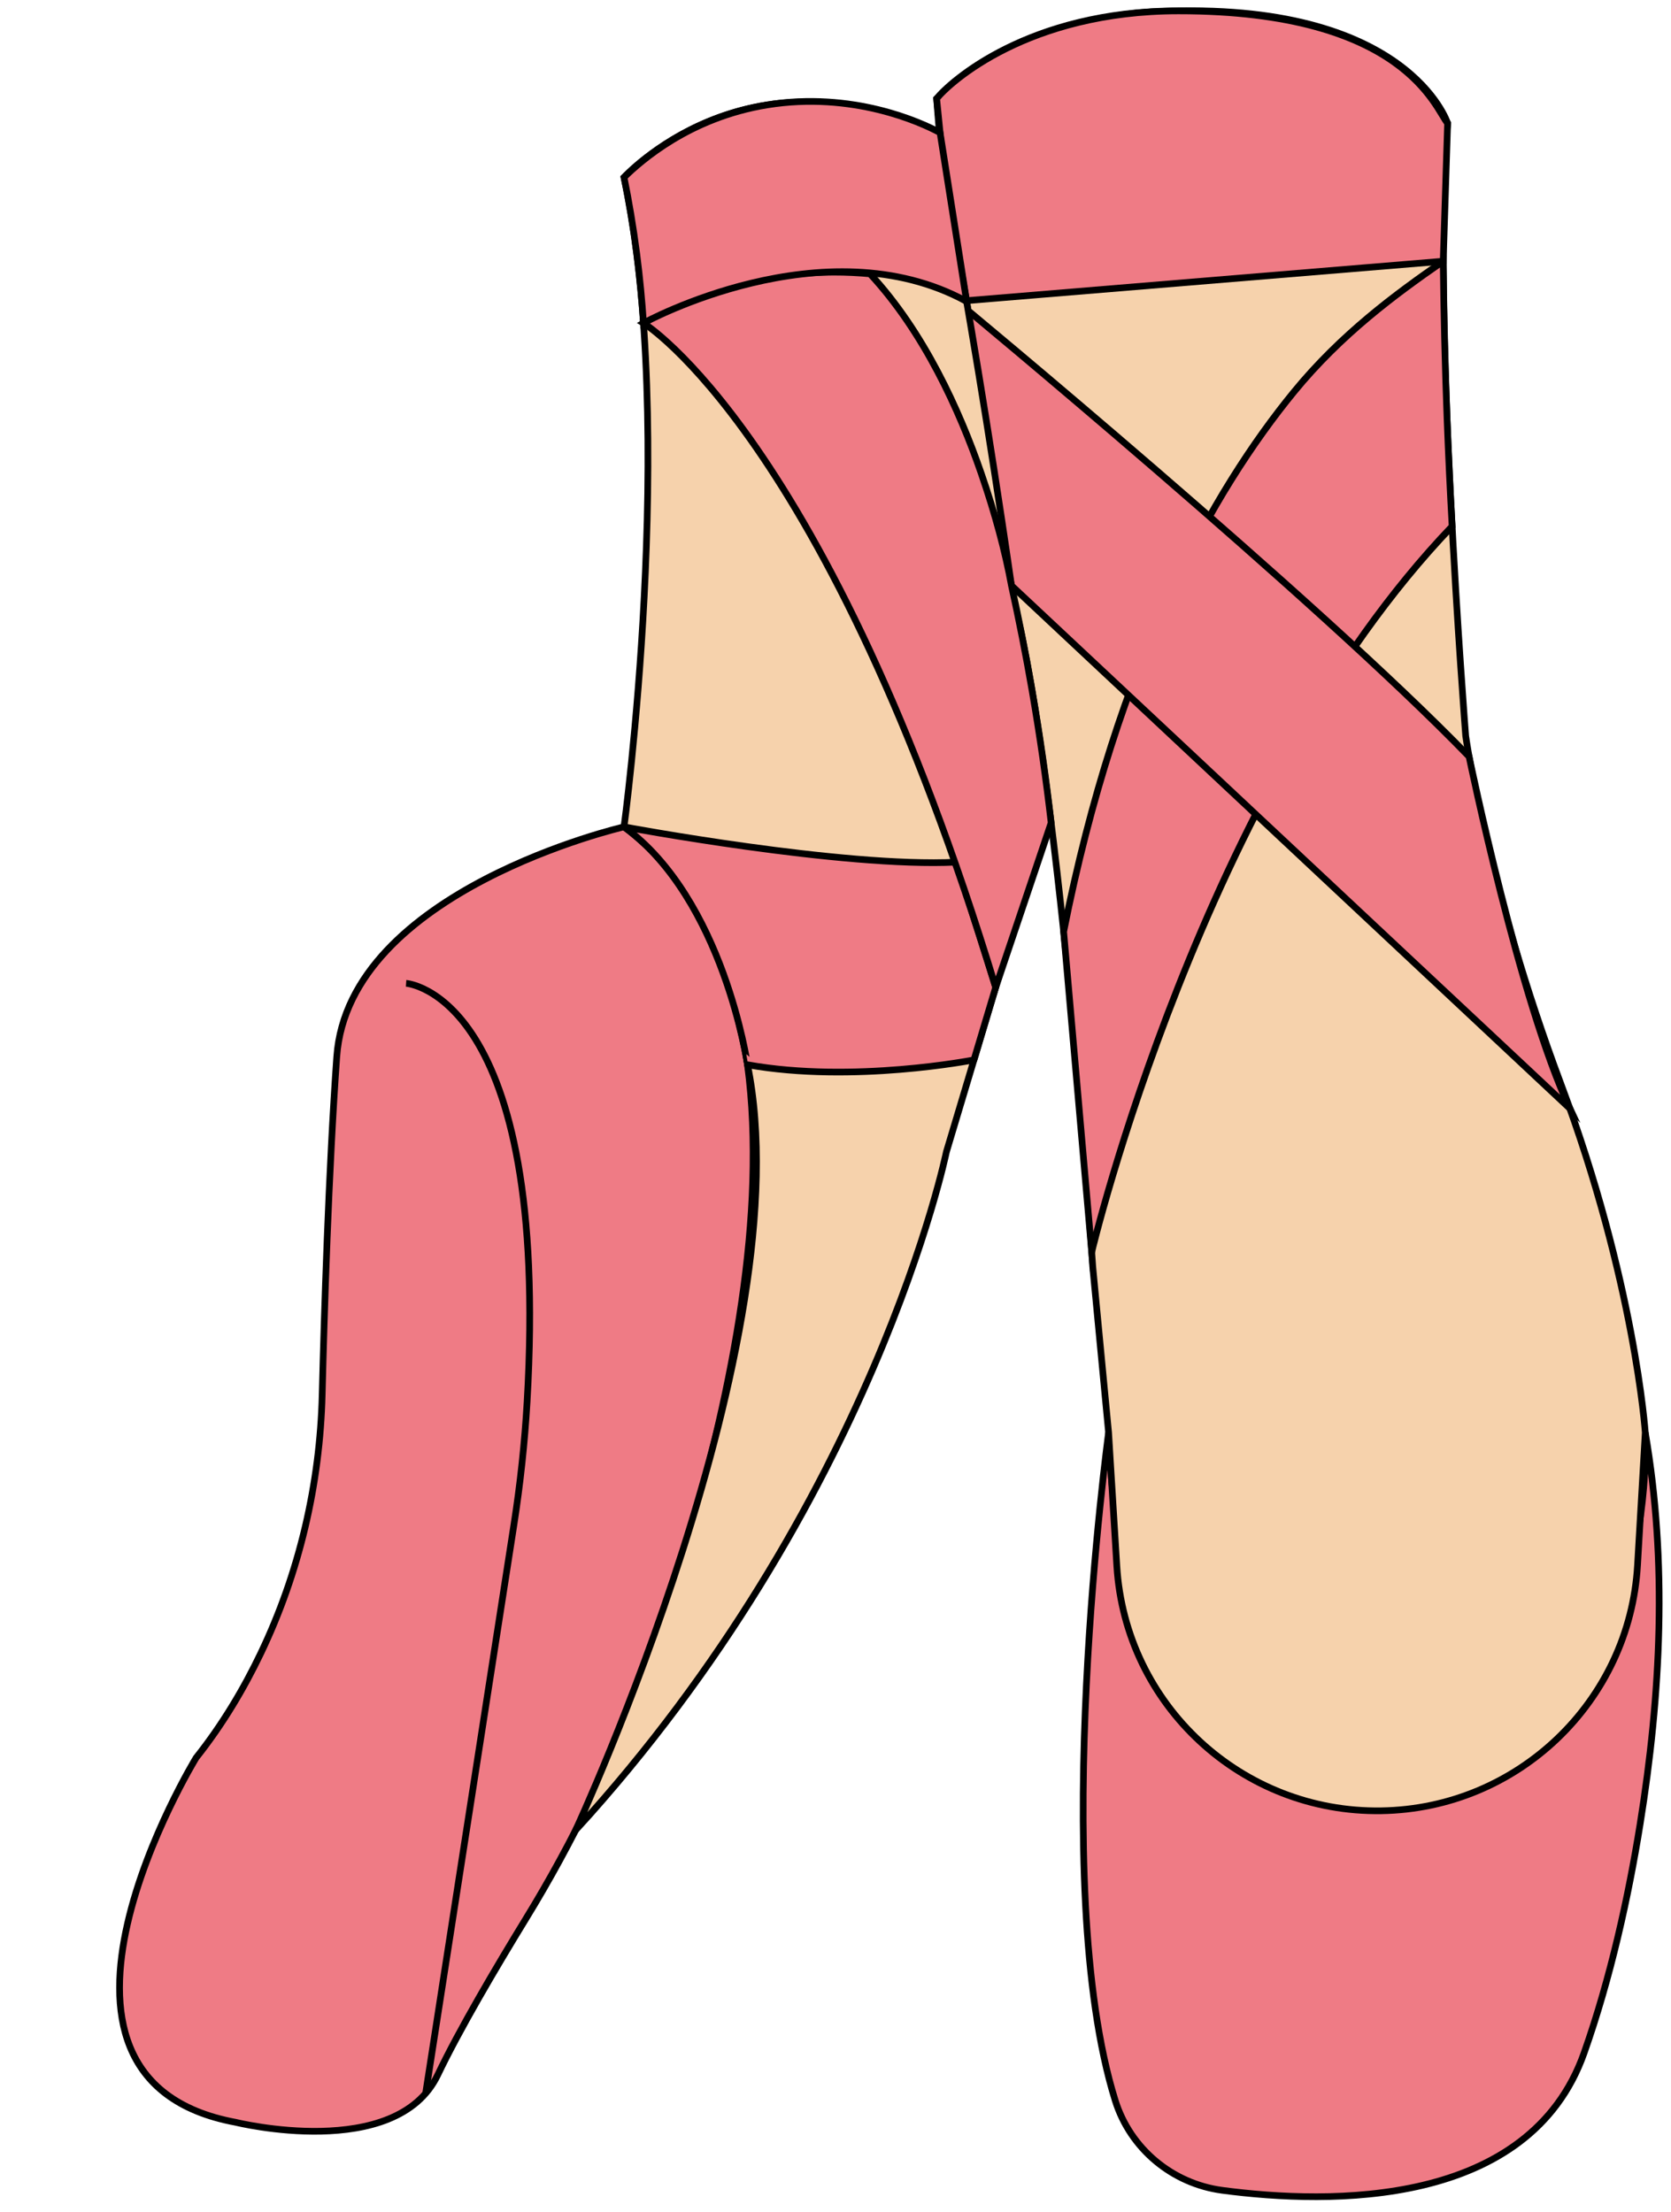
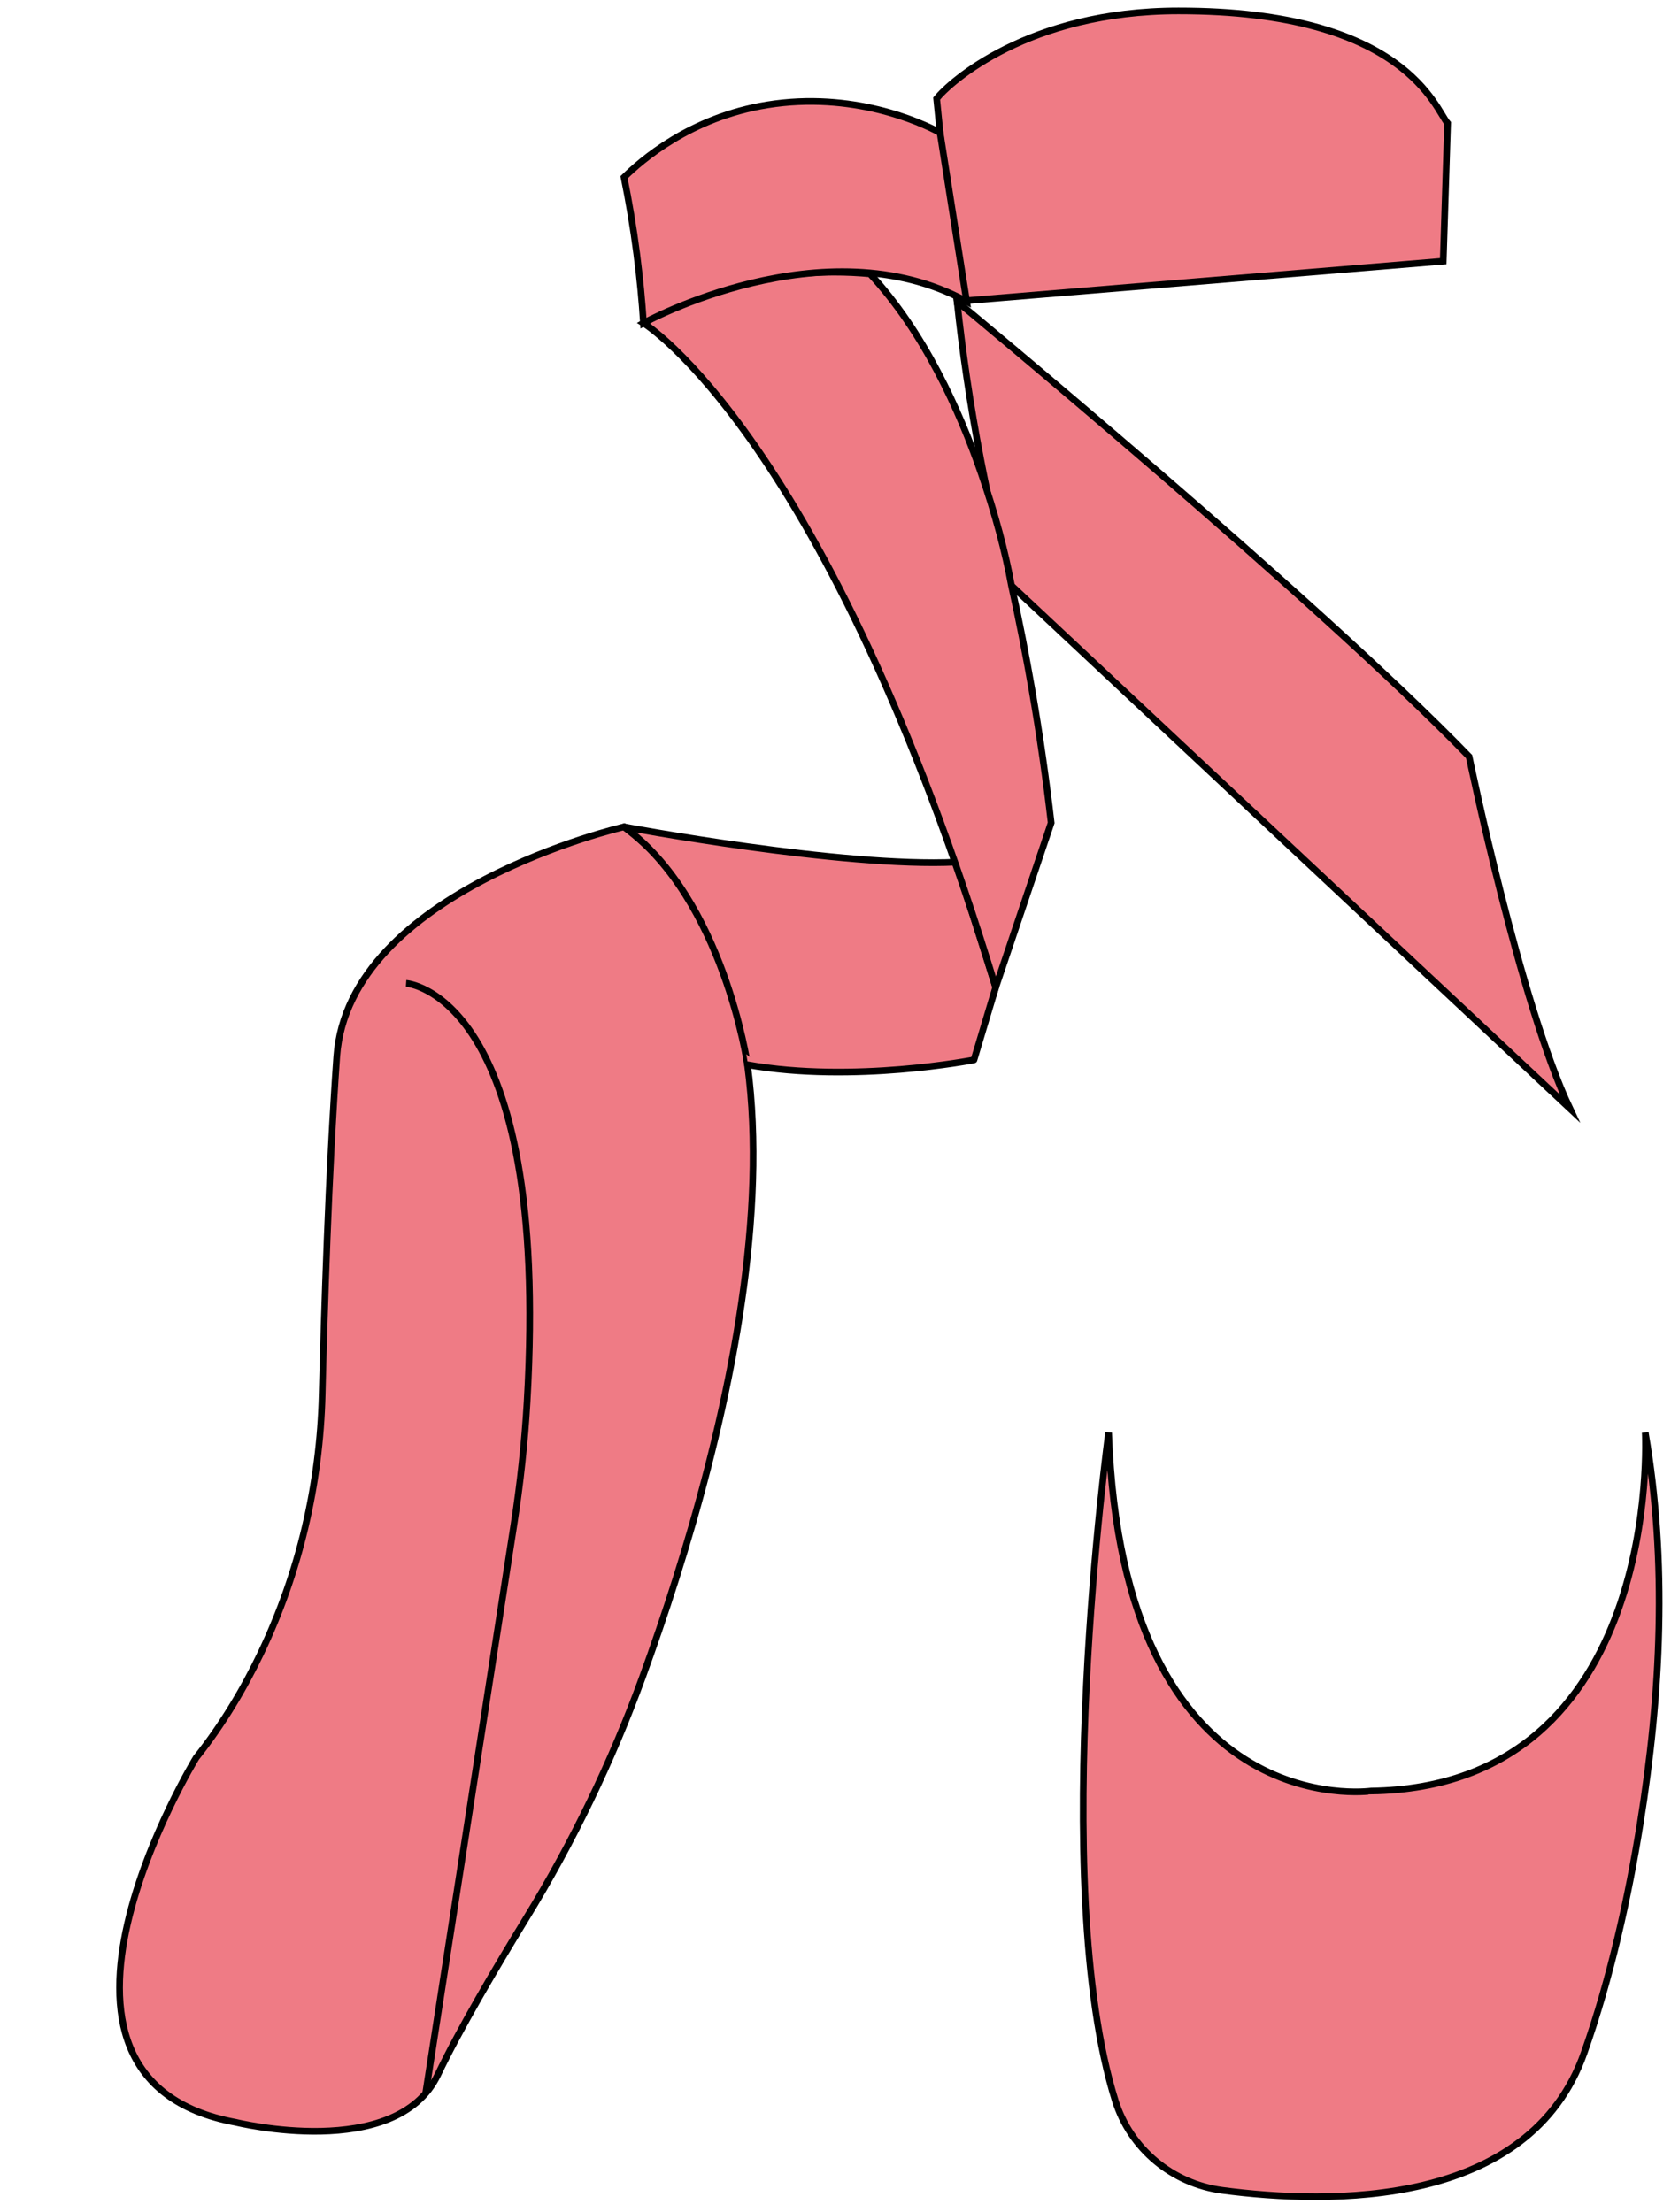
<svg xmlns="http://www.w3.org/2000/svg" height="1656.7" preserveAspectRatio="xMidYMid meet" version="1.0" viewBox="40.8 90.4 1251.2 1656.7" width="1251.2" zoomAndPan="magnify">
  <g stroke="#000" stroke-miterlimit="10" stroke-width="5">
    <g>
      <g id="change1_5">
        <path d="M870.883,1163.284c0,0-45.986,337.103,4.988,500.26 c11.27,36.074,42.679,62.242,80.145,67.212 c80.72,10.708,229.886,13.365,270.927-102.917 c19.955-56.54,33.171-116.799,41.921-171.276 c15.608-97.179,20.587-196.286,3.864-293.279c0,0,14.195,265.209-205.374,268.452 C1067.354,1431.736,881.444,1458.015,870.883,1163.284z" fill="#ef7b85" />
      </g>
      <g id="change2_2">
-         <path d="M1272.727,1163.284c0,0-7.738-113.258-63.1-260.89 c-55.362-147.632-71.355-260.816-71.355-260.816s-25.836-328.481-13.533-458.889 c0,0-29.526-92.27-216.527-83.658c0,0-102.112,1.23-166.086,65.204 c0,0,17.224,238.671,54.132,362.928c36.908,124.257,62.743,511.79,62.743,511.79 l11.881,124.331l6.166,99.99c6.424,104.162,93.605,184.868,197.952,183.25h0 c102.263-1.586,185.982-81.801,191.934-183.903L1272.727,1163.284z" fill="#f6d2ac" />
-       </g>
+         </g>
      <g id="change1_6">
-         <path d="M858.245,1028.026c0,0,82.429-347.601,269.868-543.456 c-1.477-26.277-2.739-52.945-3.766-79.997 c-1.531-40.321-2.477-79.849-2.905-118.548 c-35.86,24.78-76.608,54.898-111.678,97.75 c-60.91,74.427-131.961,199.959-172.529,404.377L858.245,1028.026z" fill="#ef7b85" />
-       </g>
+         </g>
      <g id="change1_7">
        <path d="M757.426,316.159c0,0,269.196,222.758,383.391,340.866 c0,0,38.03,184.403,75.443,263.524L796.258,527.163 c-7.603-28.84-14.747-59.63-21.056-92.262 C767.09,392.942,761.376,353.201,757.426,316.159z" fill="#ef7b85" />
      </g>
      <g id="change1_8">
        <path d="M757.426,316.159l-15.299-151.924 c9.857-12.206,68.224-65.627,181.071-65.685 c170.126-0.087,192.492,73.951,201.541,84.139 c-1.099,34.445-2.198,68.89-3.297,103.335L757.426,316.159z" fill="#ef7b85" />
      </g>
    </g>
    <g>
      <g id="change1_1">
        <path d="M508.058,709.636c0,0-206.201,47.471-215.102,172.082 c-6.121,85.69-9.435,193.828-10.909,253.02 c-1.671,67.125-17.026,133.31-46.019,193.874 c-12.517,26.146-28.371,53.034-48.398,78.253c0,0-146.863,240.321,29.669,272.957 c0,0,120.161,29.669,151.313-35.603c15.981-33.485,43.284-79.852,66.087-117.073 c35.08-57.26,64.321-117.895,87.271-181.003 C586.931,1167.515,676.53,836.784,508.058,709.636z" fill="#ef7b85" />
      </g>
      <path d="M344.877,826.829c0,0,108.332,7.313,90.609,313.256 c-1.783,30.775-5.102,61.445-9.83,91.907l-66.151,426.161" fill="none" />
      <g id="change2_1">
-         <path d="M508.058,709.636c0,0,40.289-297.648,0-486.422 c0,0,91.936-101.456,234.141-32.433c17.428,93.522,33.795,190.092,48.792,289.605 c11.747,77.951,22.155,154.4,31.353,229.25l-72.919,243.443 c0,0-53.795,262.863-277.62,508.023c0,0,171.043-368.237,128.699-573.297 C600.503,887.805,581.404,754.496,508.058,709.636z" fill="#f6d2ac" />
-       </g>
+         </g>
      <g id="change1_2">
        <path d="M508.058,709.636c0,0,163.655,30.686,248.742,26.432l29.552,93.728 l-16.286,54.373c0,0-90.451,17.818-169.561,3.637 C600.503,887.805,582.646,764.036,508.058,709.636z" fill="#ef7b85" stroke-linejoin="round" />
      </g>
      <g id="change1_3">
        <path d="M522.614,332.355c0,0,138.107,84.262,263.737,497.441l41.531-123.176 c-3.642-31.573-8.314-64.616-14.255-98.953 c-4.726-27.317-9.929-53.571-15.463-78.717 c-4.623-25.281-12.137-53.56-22.658-84.056 c-16.38-47.474-42.86-105.842-83.263-149.414 c-16.799-1.575-36.75-1.966-58.963,0.56 C584.435,301.594,546.596,318.757,522.614,332.355z" fill="#ef7b85" />
      </g>
      <g id="change1_4">
        <path d="M522.614,332.355c0,0,135.373-74.499,241.976-16.195l-19.892-126.397 c-14.848-8.089-65.815-31.047-129.262-20.831 c-58.196,9.371-94.836,42.009-107.377,54.281 c3.628,17.877,6.898,37.065,9.538,57.467 C519.935,298.753,521.552,316.017,522.614,332.355z" fill="#ef7b85" />
      </g>
    </g>
  </g>
</svg>